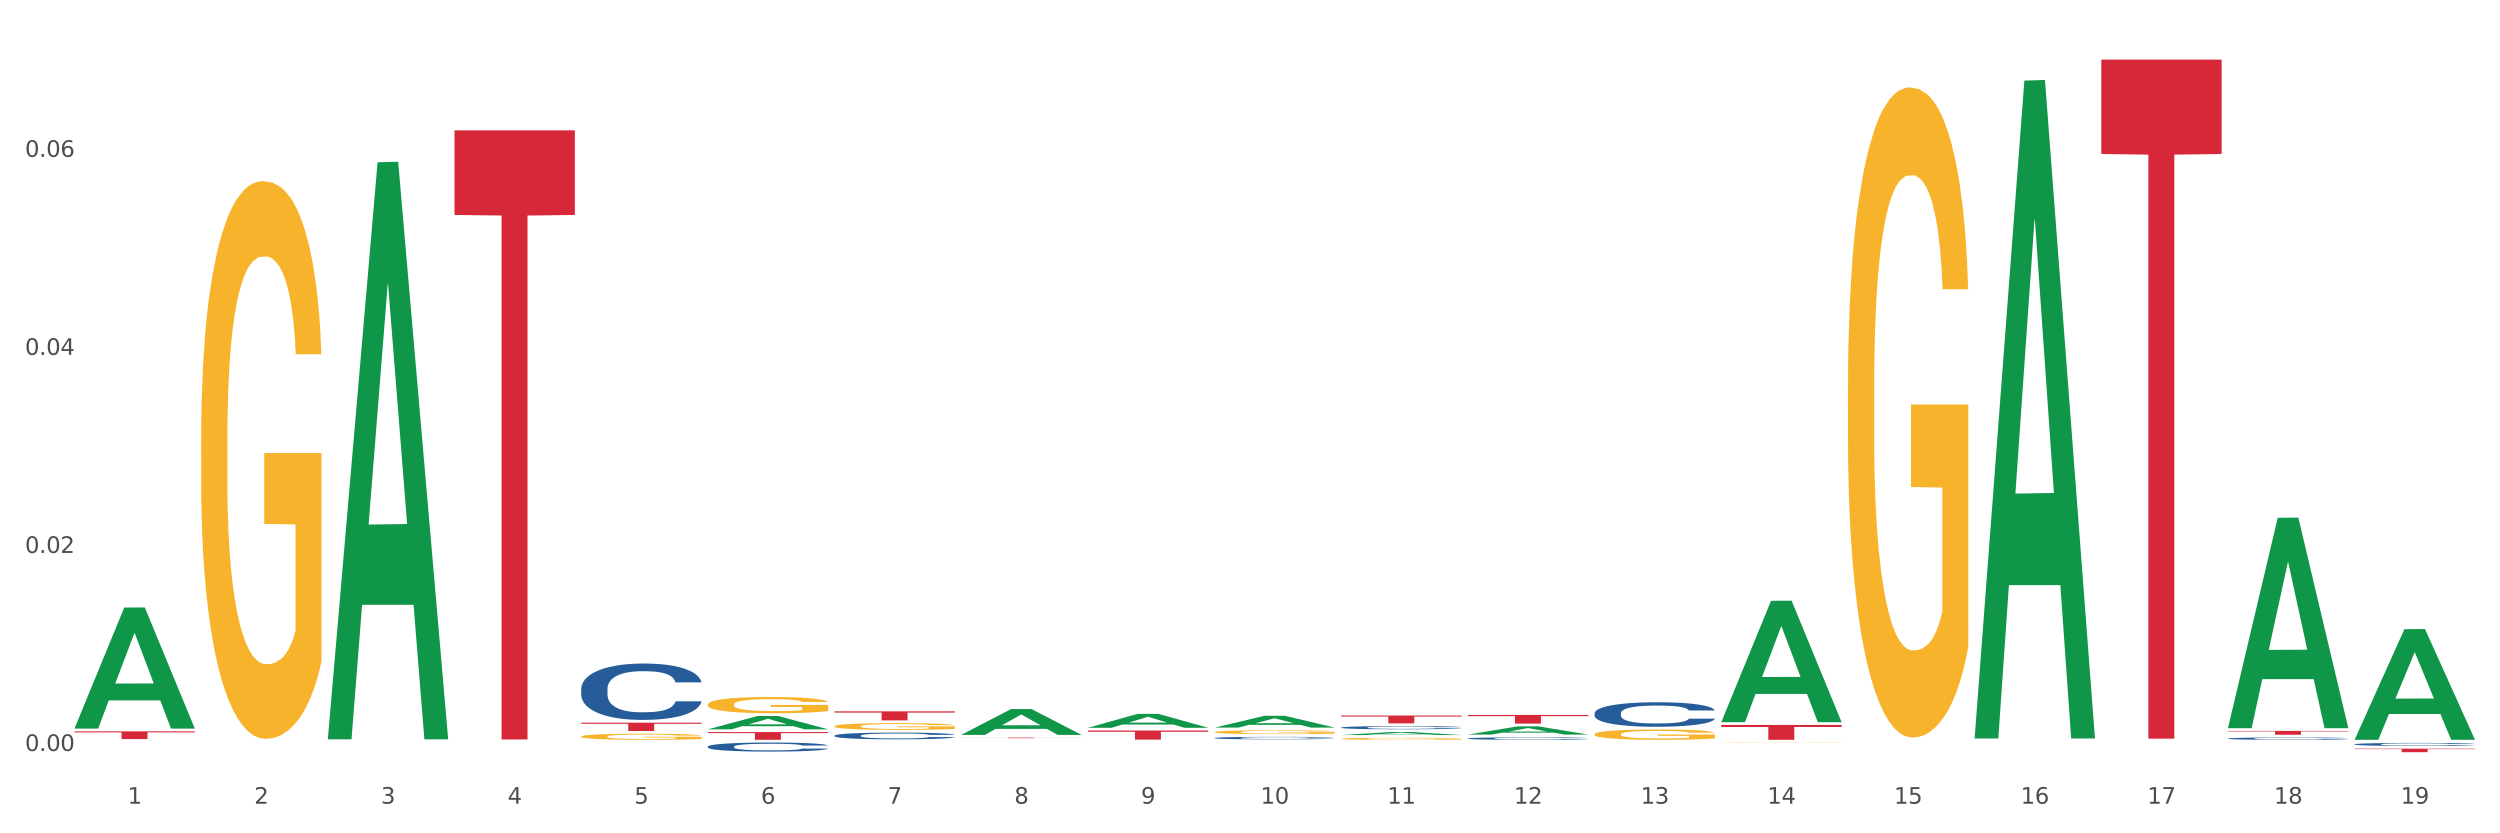
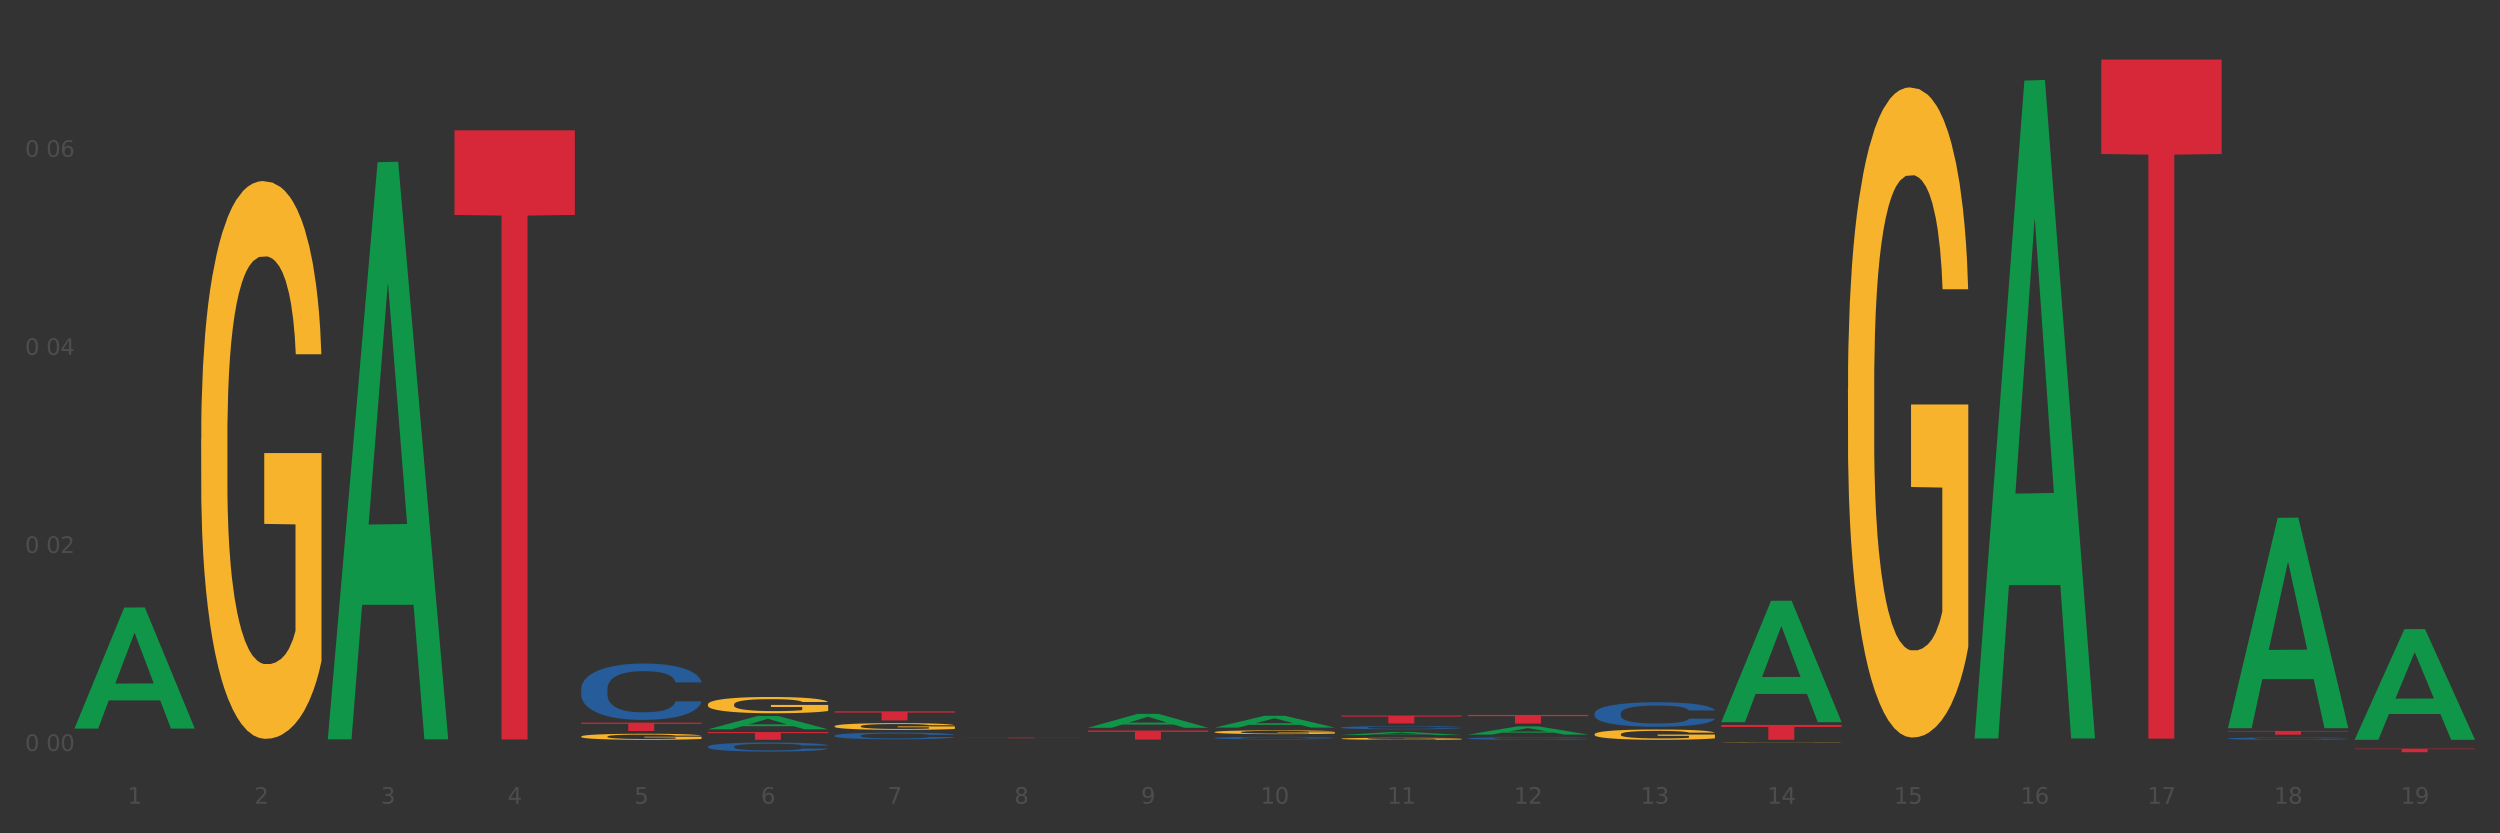
<svg xmlns="http://www.w3.org/2000/svg" xmlns:xlink="http://www.w3.org/1999/xlink" width="1080pt" height="360pt" viewBox="0 0 1080 360" version="1.1">
  <rect x="0" y="0" width="1080" height="360" fill="#333333" stroke="none" />
  <defs>
    <style type="text/css">*{stroke-linejoin: round; stroke-linecap: butt}</style>
  </defs>
  <g id="figure_1">
    <g id="patch_1">
-       <path d="M 0 360  L 1080 360  L 1080 0  L 0 0  z " style="fill: #ffffff; stroke: #ffffff; stroke-linejoin: miter" />
-     </g>
+       </g>
    <g id="axes_1">
      <g id="matplotlib.axis_1">
        <g id="xtick_1">
          <g id="text_1">
            <g style="fill: #4d4d4d" transform="translate(55.115 347.204) scale(0.096 -0.096)">
              <defs>
                <path id="DejaVuSans-31" d="M 794 531  L 1825 531  L 1825 4091  L 703 3866  L 703 4441  L 1819 4666  L 2450 4666  L 2450 531  L 3481 531  L 3481 0  L 794 0  L 794 531  z " transform="scale(0.016)" />
              </defs>
              <use xlink:href="#DejaVuSans-31" />
            </g>
          </g>
        </g>
        <g id="xtick_2">
          <g id="text_2">
            <g style="fill: #4d4d4d" transform="translate(109.839 347.204) scale(0.096 -0.096)">
              <defs>
                <path id="DejaVuSans-32" d="M 1228 531  L 3431 531  L 3431 0  L 469 0  L 469 531  Q 828 903 1448 1529  Q 2069 2156 2228 2338  Q 2531 2678 2651 2914  Q 2772 3150 2772 3378  Q 2772 3750 2511 3984  Q 2250 4219 1831 4219  Q 1534 4219 1204 4116  Q 875 4013 500 3803  L 500 4441  Q 881 4594 1212 4672  Q 1544 4750 1819 4750  Q 2544 4750 2975 4387  Q 3406 4025 3406 3419  Q 3406 3131 3298 2873  Q 3191 2616 2906 2266  Q 2828 2175 2409 1742  Q 1991 1309 1228 531  z " transform="scale(0.016)" />
              </defs>
              <use xlink:href="#DejaVuSans-32" />
            </g>
          </g>
        </g>
        <g id="xtick_3">
          <g id="text_3">
            <g style="fill: #4d4d4d" transform="translate(164.564 347.204) scale(0.096 -0.096)">
              <defs>
                <path id="DejaVuSans-33" d="M 2597 2516  Q 3050 2419 3304 2112  Q 3559 1806 3559 1356  Q 3559 666 3084 287  Q 2609 -91 1734 -91  Q 1441 -91 1130 -33  Q 819 25 488 141  L 488 750  Q 750 597 1062 519  Q 1375 441 1716 441  Q 2309 441 2620 675  Q 2931 909 2931 1356  Q 2931 1769 2642 2001  Q 2353 2234 1838 2234  L 1294 2234  L 1294 2753  L 1863 2753  Q 2328 2753 2575 2939  Q 2822 3125 2822 3475  Q 2822 3834 2567 4026  Q 2313 4219 1838 4219  Q 1578 4219 1281 4162  Q 984 4106 628 3988  L 628 4550  Q 988 4650 1302 4700  Q 1616 4750 1894 4750  Q 2613 4750 3031 4423  Q 3450 4097 3450 3541  Q 3450 3153 3228 2886  Q 3006 2619 2597 2516  z " transform="scale(0.016)" />
              </defs>
              <use xlink:href="#DejaVuSans-33" />
            </g>
          </g>
        </g>
        <g id="xtick_4">
          <g id="text_4">
            <g style="fill: #4d4d4d" transform="translate(219.288 347.204) scale(0.096 -0.096)">
              <defs>
                <path id="DejaVuSans-34" d="M 2419 4116  L 825 1625  L 2419 1625  L 2419 4116  z M 2253 4666  L 3047 4666  L 3047 1625  L 3713 1625  L 3713 1100  L 3047 1100  L 3047 0  L 2419 0  L 2419 1100  L 313 1100  L 313 1709  L 2253 4666  z " transform="scale(0.016)" />
              </defs>
              <use xlink:href="#DejaVuSans-34" />
            </g>
          </g>
        </g>
        <g id="xtick_5">
          <g id="text_5">
            <g style="fill: #4d4d4d" transform="translate(274.012 347.204) scale(0.096 -0.096)">
              <defs>
                <path id="DejaVuSans-35" d="M 691 4666  L 3169 4666  L 3169 4134  L 1269 4134  L 1269 2991  Q 1406 3038 1543 3061  Q 1681 3084 1819 3084  Q 2600 3084 3056 2656  Q 3513 2228 3513 1497  Q 3513 744 3044 326  Q 2575 -91 1722 -91  Q 1428 -91 1123 -41  Q 819 9 494 109  L 494 744  Q 775 591 1075 516  Q 1375 441 1709 441  Q 2250 441 2565 725  Q 2881 1009 2881 1497  Q 2881 1984 2565 2268  Q 2250 2553 1709 2553  Q 1456 2553 1204 2497  Q 953 2441 691 2322  L 691 4666  z " transform="scale(0.016)" />
              </defs>
              <use xlink:href="#DejaVuSans-35" />
            </g>
          </g>
        </g>
        <g id="xtick_6">
          <g id="text_6">
            <g style="fill: #4d4d4d" transform="translate(328.736 347.204) scale(0.096 -0.096)">
              <defs>
                <path id="DejaVuSans-36" d="M 2113 2584  Q 1688 2584 1439 2293  Q 1191 2003 1191 1497  Q 1191 994 1439 701  Q 1688 409 2113 409  Q 2538 409 2786 701  Q 3034 994 3034 1497  Q 3034 2003 2786 2293  Q 2538 2584 2113 2584  z M 3366 4563  L 3366 3988  Q 3128 4100 2886 4159  Q 2644 4219 2406 4219  Q 1781 4219 1451 3797  Q 1122 3375 1075 2522  Q 1259 2794 1537 2939  Q 1816 3084 2150 3084  Q 2853 3084 3261 2657  Q 3669 2231 3669 1497  Q 3669 778 3244 343  Q 2819 -91 2113 -91  Q 1303 -91 875 529  Q 447 1150 447 2328  Q 447 3434 972 4092  Q 1497 4750 2381 4750  Q 2619 4750 2861 4703  Q 3103 4656 3366 4563  z " transform="scale(0.016)" />
              </defs>
              <use xlink:href="#DejaVuSans-36" />
            </g>
          </g>
        </g>
        <g id="xtick_7">
          <g id="text_7">
            <g style="fill: #4d4d4d" transform="translate(383.461 347.204) scale(0.096 -0.096)">
              <defs>
                <path id="DejaVuSans-37" d="M 525 4666  L 3525 4666  L 3525 4397  L 1831 0  L 1172 0  L 2766 4134  L 525 4134  L 525 4666  z " transform="scale(0.016)" />
              </defs>
              <use xlink:href="#DejaVuSans-37" />
            </g>
          </g>
        </g>
        <g id="xtick_8">
          <g id="text_8">
            <g style="fill: #4d4d4d" transform="translate(438.185 347.204) scale(0.096 -0.096)">
              <defs>
                <path id="DejaVuSans-38" d="M 2034 2216  Q 1584 2216 1326 1975  Q 1069 1734 1069 1313  Q 1069 891 1326 650  Q 1584 409 2034 409  Q 2484 409 2743 651  Q 3003 894 3003 1313  Q 3003 1734 2745 1975  Q 2488 2216 2034 2216  z M 1403 2484  Q 997 2584 770 2862  Q 544 3141 544 3541  Q 544 4100 942 4425  Q 1341 4750 2034 4750  Q 2731 4750 3128 4425  Q 3525 4100 3525 3541  Q 3525 3141 3298 2862  Q 3072 2584 2669 2484  Q 3125 2378 3379 2068  Q 3634 1759 3634 1313  Q 3634 634 3220 271  Q 2806 -91 2034 -91  Q 1263 -91 848 271  Q 434 634 434 1313  Q 434 1759 690 2068  Q 947 2378 1403 2484  z M 1172 3481  Q 1172 3119 1398 2916  Q 1625 2713 2034 2713  Q 2441 2713 2670 2916  Q 2900 3119 2900 3481  Q 2900 3844 2670 4047  Q 2441 4250 2034 4250  Q 1625 4250 1398 4047  Q 1172 3844 1172 3481  z " transform="scale(0.016)" />
              </defs>
              <use xlink:href="#DejaVuSans-38" />
            </g>
          </g>
        </g>
        <g id="xtick_9">
          <g id="text_9">
            <g style="fill: #4d4d4d" transform="translate(492.909 347.204) scale(0.096 -0.096)">
              <defs>
                <path id="DejaVuSans-39" d="M 703 97  L 703 672  Q 941 559 1184 500  Q 1428 441 1663 441  Q 2288 441 2617 861  Q 2947 1281 2994 2138  Q 2813 1869 2534 1725  Q 2256 1581 1919 1581  Q 1219 1581 811 2004  Q 403 2428 403 3163  Q 403 3881 828 4315  Q 1253 4750 1959 4750  Q 2769 4750 3195 4129  Q 3622 3509 3622 2328  Q 3622 1225 3098 567  Q 2575 -91 1691 -91  Q 1453 -91 1209 -44  Q 966 3 703 97  z M 1959 2075  Q 2384 2075 2632 2365  Q 2881 2656 2881 3163  Q 2881 3666 2632 3958  Q 2384 4250 1959 4250  Q 1534 4250 1286 3958  Q 1038 3666 1038 3163  Q 1038 2656 1286 2365  Q 1534 2075 1959 2075  z " transform="scale(0.016)" />
              </defs>
              <use xlink:href="#DejaVuSans-39" />
            </g>
          </g>
        </g>
        <g id="xtick_10">
          <g id="text_10">
            <g style="fill: #4d4d4d" transform="translate(544.58 347.204) scale(0.096 -0.096)">
              <defs>
                <path id="DejaVuSans-30" d="M 2034 4250  Q 1547 4250 1301 3770  Q 1056 3291 1056 2328  Q 1056 1369 1301 889  Q 1547 409 2034 409  Q 2525 409 2770 889  Q 3016 1369 3016 2328  Q 3016 3291 2770 3770  Q 2525 4250 2034 4250  z M 2034 4750  Q 2819 4750 3233 4129  Q 3647 3509 3647 2328  Q 3647 1150 3233 529  Q 2819 -91 2034 -91  Q 1250 -91 836 529  Q 422 1150 422 2328  Q 422 3509 836 4129  Q 1250 4750 2034 4750  z " transform="scale(0.016)" />
              </defs>
              <use xlink:href="#DejaVuSans-31" />
              <use xlink:href="#DejaVuSans-30" transform="translate(63.623 0)" />
            </g>
          </g>
        </g>
        <g id="xtick_11">
          <g id="text_11">
            <g style="fill: #4d4d4d" transform="translate(599.304 347.204) scale(0.096 -0.096)">
              <use xlink:href="#DejaVuSans-31" />
              <use xlink:href="#DejaVuSans-31" transform="translate(63.623 0)" />
            </g>
          </g>
        </g>
        <g id="xtick_12">
          <g id="text_12">
            <g style="fill: #4d4d4d" transform="translate(654.028 347.204) scale(0.096 -0.096)">
              <use xlink:href="#DejaVuSans-31" />
              <use xlink:href="#DejaVuSans-32" transform="translate(63.623 0)" />
            </g>
          </g>
        </g>
        <g id="xtick_13">
          <g id="text_13">
            <g style="fill: #4d4d4d" transform="translate(708.752 347.204) scale(0.096 -0.096)">
              <use xlink:href="#DejaVuSans-31" />
              <use xlink:href="#DejaVuSans-33" transform="translate(63.623 0)" />
            </g>
          </g>
        </g>
        <g id="xtick_14">
          <g id="text_14">
            <g style="fill: #4d4d4d" transform="translate(763.477 347.204) scale(0.096 -0.096)">
              <use xlink:href="#DejaVuSans-31" />
              <use xlink:href="#DejaVuSans-34" transform="translate(63.623 0)" />
            </g>
          </g>
        </g>
        <g id="xtick_15">
          <g id="text_15">
            <g style="fill: #4d4d4d" transform="translate(818.201 347.204) scale(0.096 -0.096)">
              <use xlink:href="#DejaVuSans-31" />
              <use xlink:href="#DejaVuSans-35" transform="translate(63.623 0)" />
            </g>
          </g>
        </g>
        <g id="xtick_16">
          <g id="text_16">
            <g style="fill: #4d4d4d" transform="translate(872.925 347.204) scale(0.096 -0.096)">
              <use xlink:href="#DejaVuSans-31" />
              <use xlink:href="#DejaVuSans-36" transform="translate(63.623 0)" />
            </g>
          </g>
        </g>
        <g id="xtick_17">
          <g id="text_17">
            <g style="fill: #4d4d4d" transform="translate(927.649 347.204) scale(0.096 -0.096)">
              <use xlink:href="#DejaVuSans-31" />
              <use xlink:href="#DejaVuSans-37" transform="translate(63.623 0)" />
            </g>
          </g>
        </g>
        <g id="xtick_18">
          <g id="text_18">
            <g style="fill: #4d4d4d" transform="translate(982.374 347.204) scale(0.096 -0.096)">
              <use xlink:href="#DejaVuSans-31" />
              <use xlink:href="#DejaVuSans-38" transform="translate(63.623 0)" />
            </g>
          </g>
        </g>
        <g id="xtick_19">
          <g id="text_19">
            <g style="fill: #4d4d4d" transform="translate(1037.098 347.204) scale(0.096 -0.096)">
              <use xlink:href="#DejaVuSans-31" />
              <use xlink:href="#DejaVuSans-39" transform="translate(63.623 0)" />
            </g>
          </g>
        </g>
        <g id="xtick_20" />
        <g id="xtick_21" />
        <g id="xtick_22" />
        <g id="xtick_23" />
        <g id="xtick_24" />
        <g id="xtick_25" />
        <g id="xtick_26" />
        <g id="xtick_27" />
        <g id="xtick_28" />
        <g id="xtick_29" />
        <g id="xtick_30" />
        <g id="xtick_31" />
        <g id="xtick_32" />
        <g id="xtick_33" />
        <g id="xtick_34" />
        <g id="xtick_35" />
        <g id="xtick_36" />
        <g id="xtick_37" />
      </g>
      <g id="matplotlib.axis_2">
        <g id="ytick_1">
          <g id="text_20">
            <g style="fill: #4d4d4d" transform="translate(10.8 324.423) scale(0.096 -0.096)">
              <defs>
-                 <path id="DejaVuSans-2e" d="M 684 794  L 1344 794  L 1344 0  L 684 0  L 684 794  z " transform="scale(0.016)" />
-               </defs>
+                 </defs>
              <use xlink:href="#DejaVuSans-30" />
              <use xlink:href="#DejaVuSans-2e" transform="translate(63.623 0)" />
              <use xlink:href="#DejaVuSans-30" transform="translate(95.41 0)" />
              <use xlink:href="#DejaVuSans-30" transform="translate(159.033 0)" />
            </g>
          </g>
        </g>
        <g id="ytick_2">
          <g id="text_21">
            <g style="fill: #4d4d4d" transform="translate(10.8 238.867) scale(0.096 -0.096)">
              <use xlink:href="#DejaVuSans-30" />
              <use xlink:href="#DejaVuSans-2e" transform="translate(63.623 0)" />
              <use xlink:href="#DejaVuSans-30" transform="translate(95.41 0)" />
              <use xlink:href="#DejaVuSans-32" transform="translate(159.033 0)" />
            </g>
          </g>
        </g>
        <g id="ytick_3">
          <g id="text_22">
            <g style="fill: #4d4d4d" transform="translate(10.8 153.312) scale(0.096 -0.096)">
              <use xlink:href="#DejaVuSans-30" />
              <use xlink:href="#DejaVuSans-2e" transform="translate(63.623 0)" />
              <use xlink:href="#DejaVuSans-30" transform="translate(95.41 0)" />
              <use xlink:href="#DejaVuSans-34" transform="translate(159.033 0)" />
            </g>
          </g>
        </g>
        <g id="ytick_4">
          <g id="text_23">
            <g style="fill: #4d4d4d" transform="translate(10.8 67.757) scale(0.096 -0.096)">
              <use xlink:href="#DejaVuSans-30" />
              <use xlink:href="#DejaVuSans-2e" transform="translate(63.623 0)" />
              <use xlink:href="#DejaVuSans-30" transform="translate(95.41 0)" />
              <use xlink:href="#DejaVuSans-36" transform="translate(159.033 0)" />
            </g>
          </g>
        </g>
        <g id="ytick_5" />
        <g id="ytick_6" />
        <g id="ytick_7" />
        <g id="ytick_8" />
      </g>
      <g id="PolyCollection_1">
        <path d="M 32.175 314.662  L 32.229 314.613  L 53.667 262.462  L 62.564 262.413  L 84.163 314.761  L 73.873 314.761  L 69.21 302.571  L 47.075 302.571  L 46.914 302.767  L 42.412 314.761  L 32.175 314.761  L 32.175 314.662  L 49.862 295.296  L 66.423 295.247  L 58.223 273.57  L 58.115 273.472  L 58.008 273.62  L 49.808 295.247  L 49.862 295.296  L 32.175 314.662  z " clip-path="url(#p541a45bd15)" style="fill: #109648" />
        <path d="M 360.521 313.736  L 360.582 313.733  L 360.582 313.638  L 360.705 313.555  L 361.319 313.356  L 362.239 313.192  L 362.914 313.104  L 363.59 313.032  L 364.388 312.961  L 365.37 312.886  L 367.15 312.777  L 368.254 312.722  L 369.605 312.663  L 372.06 312.578  L 373.84 312.531  L 375.681 312.491  L 378.689 312.443  L 380.653 312.422  L 382.74 312.406  L 385.256 312.395  L 387.159 312.392  L 391.333 312.4  L 394.893 312.424  L 396.612 312.443  L 398.821 312.475  L 399.987 312.496  L 401.89 312.538  L 403.854 312.594  L 405.205 312.642  L 407.23 312.732  L 408.765 312.823  L 410.176 312.934  L 410.913 313.011  L 411.465 313.083  L 411.956 313.165  L 412.447 313.295  L 401.399 313.295  L 400.969 313.202  L 400.294 313.115  L 399.312 313.03  L 398.453 312.977  L 396.98 312.91  L 395.629 312.868  L 394.218 312.836  L 392.499 312.809  L 391.149 312.796  L 389.246 312.785  L 385.502 312.788  L 382.985 312.809  L 381.267 312.836  L 380.162 312.86  L 379.18 312.886  L 378.075 312.923  L 376.786 312.979  L 375.865 313.03  L 374.945 313.093  L 374.208 313.157  L 373.533 313.231  L 372.981 313.311  L 372.551 313.393  L 372.183 313.494  L 371.876 313.661  L 371.876 314.025  L 371.999 314.107  L 372.305 314.216  L 372.674 314.299  L 373.287 314.397  L 373.84 314.463  L 374.883 314.559  L 376.05 314.638  L 376.97 314.689  L 377.891 314.731  L 379.487 314.79  L 381.267 314.838  L 382.801 314.867  L 384.888 314.893  L 386.3 314.904  L 387.527 314.909  L 390.535 314.909  L 392.683 314.901  L 395.077 314.883  L 396.918 314.859  L 398.453 314.83  L 400.172 314.782  L 401.276 314.737  L 401.276 314.182  L 387.773 314.179  L 387.773 313.81  L 412.509 313.81  L 412.509 314.893  L 411.465 314.949  L 410.299 315  L 409.071 315.045  L 407.23 315.1  L 405.02 315.153  L 403.056 315.191  L 400.969 315.223  L 398.514 315.252  L 395.323 315.278  L 393.358 315.289  L 390.903 315.297  L 388.018 315.3  L 385.502 315.294  L 383.047 315.281  L 380.469 315.257  L 377.952 315.223  L 376.05 315.188  L 374.147 315.146  L 372.121 315.09  L 370.525 315.037  L 369.298 314.989  L 367.948 314.928  L 366.474 314.848  L 365.37 314.777  L 364.388 314.702  L 363.344 314.607  L 362.608 314.524  L 361.871 314.421  L 361.441 314.344  L 360.95 314.224  L 360.582 314.057  L 360.521 313.736  z " clip-path="url(#p541a45bd15)" style="fill: #f7b32b" />
        <path d="M 524.693 316.268  L 524.755 316.267  L 524.755 316.213  L 524.878 316.167  L 525.491 316.056  L 526.412 315.964  L 527.087 315.915  L 527.762 315.875  L 528.56 315.835  L 529.542 315.794  L 531.322 315.733  L 532.427 315.702  L 533.778 315.669  L 536.233 315.621  L 538.013 315.595  L 539.854 315.572  L 542.862 315.546  L 544.826 315.534  L 546.913 315.525  L 549.429 315.519  L 551.332 315.518  L 555.506 315.522  L 559.066 315.535  L 560.784 315.546  L 562.994 315.564  L 564.16 315.575  L 566.063 315.599  L 568.027 315.63  L 569.377 315.657  L 571.403 315.707  L 572.937 315.758  L 574.349 315.82  L 575.086 315.863  L 575.638 315.903  L 576.129 315.949  L 576.62 316.022  L 565.572 316.022  L 565.142 315.97  L 564.467 315.921  L 563.485 315.874  L 562.626 315.844  L 561.153 315.807  L 559.802 315.783  L 558.391 315.765  L 556.672 315.75  L 555.322 315.743  L 553.419 315.737  L 549.675 315.739  L 547.158 315.75  L 545.44 315.765  L 544.335 315.779  L 543.353 315.794  L 542.248 315.814  L 540.959 315.845  L 540.038 315.874  L 539.118 315.909  L 538.381 315.945  L 537.706 315.986  L 537.153 316.031  L 536.724 316.077  L 536.355 316.133  L 536.049 316.227  L 536.049 316.43  L 536.171 316.476  L 536.478 316.537  L 536.847 316.583  L 537.46 316.638  L 538.013 316.675  L 539.056 316.728  L 540.222 316.773  L 541.143 316.801  L 542.064 316.824  L 543.66 316.857  L 545.44 316.884  L 546.974 316.9  L 549.061 316.915  L 550.473 316.921  L 551.7 316.924  L 554.708 316.924  L 556.856 316.919  L 559.25 316.909  L 561.091 316.896  L 562.626 316.879  L 564.344 316.853  L 565.449 316.827  L 565.449 316.517  L 551.946 316.516  L 551.946 316.31  L 576.682 316.31  L 576.682 316.915  L 575.638 316.946  L 574.472 316.974  L 573.244 317  L 571.403 317.031  L 569.193 317.06  L 567.229 317.081  L 565.142 317.099  L 562.687 317.115  L 559.495 317.13  L 557.531 317.136  L 555.076 317.14  L 552.191 317.142  L 549.675 317.139  L 547.22 317.132  L 544.642 317.118  L 542.125 317.099  L 540.222 317.08  L 538.32 317.056  L 536.294 317.025  L 534.698 316.995  L 533.471 316.968  L 532.12 316.934  L 530.647 316.89  L 529.542 316.85  L 528.56 316.808  L 527.517 316.755  L 526.78 316.709  L 526.044 316.651  L 525.614 316.608  L 525.123 316.541  L 524.755 316.448  L 524.693 316.268  z " clip-path="url(#p541a45bd15)" style="fill: #f7b32b" />
        <path d="M 688.866 317.2  L 688.928 317.196  L 688.928 317.049  L 689.05 316.923  L 689.664 316.618  L 690.585 316.366  L 691.26 316.232  L 691.935 316.122  L 692.733 316.012  L 693.715 315.898  L 695.495 315.732  L 696.6 315.646  L 697.95 315.557  L 700.406 315.427  L 702.186 315.353  L 704.027 315.292  L 707.034 315.219  L 708.999 315.187  L 711.086 315.162  L 713.602 315.146  L 715.505 315.142  L 719.679 315.154  L 723.239 315.191  L 724.957 315.219  L 727.167 315.268  L 728.333 315.3  L 730.236 315.366  L 732.2 315.451  L 733.55 315.524  L 735.576 315.662  L 737.11 315.801  L 738.522 315.972  L 739.258 316.089  L 739.811 316.199  L 740.302 316.325  L 740.793 316.525  L 729.745 316.525  L 729.315 316.382  L 728.64 316.248  L 727.658 316.118  L 726.799 316.037  L 725.325 315.935  L 723.975 315.87  L 722.563 315.821  L 720.845 315.78  L 719.494 315.76  L 717.592 315.744  L 713.848 315.748  L 711.331 315.78  L 709.612 315.821  L 708.508 315.858  L 707.526 315.898  L 706.421 315.955  L 705.132 316.041  L 704.211 316.118  L 703.29 316.216  L 702.554 316.313  L 701.879 316.427  L 701.326 316.549  L 700.897 316.675  L 700.528 316.83  L 700.221 317.086  L 700.221 317.643  L 700.344 317.769  L 700.651 317.936  L 701.019 318.062  L 701.633 318.212  L 702.186 318.314  L 703.229 318.461  L 704.395 318.583  L 705.316 318.66  L 706.237 318.725  L 707.832 318.814  L 709.612 318.888  L 711.147 318.932  L 713.234 318.973  L 714.645 318.989  L 715.873 318.997  L 718.881 318.997  L 721.029 318.985  L 723.423 318.957  L 725.264 318.92  L 726.799 318.875  L 728.517 318.802  L 729.622 318.733  L 729.622 317.883  L 716.119 317.879  L 716.119 317.314  L 740.854 317.314  L 740.854 318.973  L 739.811 319.058  L 738.645 319.136  L 737.417 319.205  L 735.576 319.29  L 733.366 319.372  L 731.402 319.428  L 729.315 319.477  L 726.86 319.522  L 723.668 319.563  L 721.704 319.579  L 719.249 319.591  L 716.364 319.595  L 713.848 319.587  L 711.392 319.567  L 708.814 319.53  L 706.298 319.477  L 704.395 319.424  L 702.492 319.359  L 700.467 319.274  L 698.871 319.193  L 697.643 319.119  L 696.293 319.026  L 694.82 318.904  L 693.715 318.794  L 692.733 318.68  L 691.69 318.534  L 690.953 318.408  L 690.217 318.249  L 689.787 318.131  L 689.296 317.948  L 688.928 317.692  L 688.866 317.2  z " clip-path="url(#p541a45bd15)" style="fill: #f7b32b" />
        <path d="M 743.591 320.904  L 743.652 320.904  L 743.652 320.899  L 743.775 320.895  L 744.388 320.886  L 745.309 320.878  L 745.984 320.874  L 746.66 320.87  L 747.457 320.867  L 748.44 320.863  L 750.22 320.858  L 751.324 320.855  L 752.675 320.852  L 755.13 320.848  L 756.91 320.846  L 758.751 320.844  L 761.759 320.842  L 763.723 320.84  L 765.81 320.84  L 768.326 320.839  L 770.229 320.839  L 774.403 320.839  L 777.963 320.841  L 779.681 320.842  L 781.891 320.843  L 783.057 320.844  L 784.96 320.846  L 786.924 320.849  L 788.275 320.851  L 790.3 320.856  L 791.835 320.86  L 793.246 320.865  L 793.983 320.869  L 794.535 320.873  L 795.026 320.877  L 795.517 320.883  L 784.469 320.883  L 784.039 320.878  L 783.364 320.874  L 782.382 320.87  L 781.523 320.867  L 780.05 320.864  L 778.699 320.862  L 777.288 320.861  L 775.569 320.859  L 774.219 320.859  L 772.316 320.858  L 768.572 320.858  L 766.055 320.859  L 764.337 320.861  L 763.232 320.862  L 762.25 320.863  L 761.145 320.865  L 759.856 320.867  L 758.935 320.87  L 758.015 320.873  L 757.278 320.876  L 756.603 320.88  L 756.051 320.884  L 755.621 320.888  L 755.253 320.892  L 754.946 320.901  L 754.946 320.918  L 755.068 320.922  L 755.375 320.927  L 755.744 320.931  L 756.357 320.936  L 756.91 320.939  L 757.953 320.944  L 759.119 320.948  L 760.04 320.95  L 760.961 320.952  L 762.557 320.955  L 764.337 320.958  L 765.871 320.959  L 767.958 320.96  L 769.37 320.961  L 770.597 320.961  L 773.605 320.961  L 775.753 320.961  L 778.147 320.96  L 779.988 320.959  L 781.523 320.957  L 783.241 320.955  L 784.346 320.953  L 784.346 320.926  L 770.843 320.926  L 770.843 320.908  L 795.579 320.908  L 795.579 320.96  L 794.535 320.963  L 793.369 320.965  L 792.141 320.968  L 790.3 320.97  L 788.09 320.973  L 786.126 320.975  L 784.039 320.976  L 781.584 320.978  L 778.392 320.979  L 776.428 320.979  L 773.973 320.98  L 771.088 320.98  L 768.572 320.98  L 766.117 320.979  L 763.539 320.978  L 761.022 320.976  L 759.119 320.975  L 757.217 320.973  L 755.191 320.97  L 753.595 320.967  L 752.368 320.965  L 751.017 320.962  L 749.544 320.958  L 748.44 320.955  L 747.457 320.951  L 746.414 320.946  L 745.677 320.942  L 744.941 320.937  L 744.511 320.934  L 744.02 320.928  L 743.652 320.92  L 743.591 320.904  z " clip-path="url(#p541a45bd15)" style="fill: #f7b32b" />
        <path d="M 798.315 167.543  L 798.376 167.287  L 798.376 158.052  L 798.499 150.1  L 799.113 130.862  L 800.033 114.958  L 800.709 106.494  L 801.384 99.568  L 802.182 92.642  L 803.164 85.46  L 804.944 74.943  L 806.049 69.556  L 807.399 63.913  L 809.854 55.704  L 811.634 51.087  L 813.475 47.24  L 816.483 42.622  L 818.447 40.57  L 820.534 39.031  L 823.051 38.005  L 824.953 37.749  L 829.127 38.518  L 832.687 40.827  L 834.406 42.622  L 836.615 45.7  L 837.782 47.753  L 839.684 51.857  L 841.648 57.243  L 842.999 61.861  L 845.024 70.582  L 846.559 79.303  L 847.97 90.077  L 848.707 97.516  L 849.259 104.441  L 849.75 112.393  L 850.242 124.962  L 839.193 124.962  L 838.764 115.984  L 838.088 107.52  L 837.106 99.311  L 836.247 94.181  L 834.774 87.768  L 833.424 83.664  L 832.012 80.586  L 830.293 78.021  L 828.943 76.738  L 827.04 75.712  L 823.296 75.969  L 820.78 78.021  L 819.061 80.586  L 817.956 82.895  L 816.974 85.46  L 815.869 89.051  L 814.58 94.438  L 813.66 99.311  L 812.739 105.467  L 812.002 111.624  L 811.327 118.806  L 810.775 126.501  L 810.345 134.453  L 809.977 144.201  L 809.67 160.361  L 809.67 195.503  L 809.793 203.455  L 810.1 213.972  L 810.468 221.923  L 811.082 231.414  L 811.634 237.827  L 812.678 247.061  L 813.844 254.757  L 814.764 259.63  L 815.685 263.735  L 817.281 269.378  L 819.061 273.995  L 820.595 276.817  L 822.682 279.382  L 824.094 280.408  L 825.322 280.921  L 828.329 280.921  L 830.477 280.151  L 832.871 278.356  L 834.713 276.047  L 836.247 273.225  L 837.966 268.608  L 839.071 264.248  L 839.071 210.637  L 825.567 210.38  L 825.567 174.725  L 850.303 174.725  L 850.303 279.382  L 849.259 284.768  L 848.093 289.642  L 846.866 294.003  L 845.024 299.39  L 842.815 304.52  L 840.851 308.111  L 838.764 311.189  L 836.308 314.011  L 833.117 316.576  L 831.153 317.602  L 828.697 318.371  L 825.813 318.628  L 823.296 318.115  L 820.841 316.832  L 818.263 314.524  L 815.746 311.189  L 813.844 307.854  L 811.941 303.75  L 809.915 298.364  L 808.32 293.233  L 807.092 288.616  L 805.742 282.716  L 804.269 275.021  L 803.164 268.095  L 802.182 260.913  L 801.138 251.679  L 800.402 243.727  L 799.665 233.723  L 799.236 226.284  L 798.744 214.741  L 798.376 198.581  L 798.315 167.543  z " clip-path="url(#p541a45bd15)" style="fill: #f7b32b" />
        <path d="M 360.521 307.303  L 412.509 307.303  L 412.509 307.846  L 392.058 307.85  L 392.058 311.212  L 380.848 311.212  L 380.848 307.85  L 360.521 307.846  L 360.521 307.306  L 360.521 307.303  z " clip-path="url(#p541a45bd15)" style="fill: #d62839" />
        <path d="M 305.796 316.249  L 357.784 316.249  L 357.784 316.714  L 337.334 316.717  L 337.334 319.595  L 326.123 319.595  L 326.123 316.717  L 305.796 316.714  L 305.796 316.252  L 305.796 316.249  z " clip-path="url(#p541a45bd15)" style="fill: #d62839" />
        <path d="M 251.072 312.182  L 303.06 312.182  L 303.06 312.684  L 282.61 312.688  L 282.61 315.799  L 271.399 315.799  L 271.399 312.688  L 251.072 312.684  L 251.072 312.185  L 251.072 312.182  z " clip-path="url(#p541a45bd15)" style="fill: #d62839" />
        <path d="M 196.348 56.29  L 248.336 56.29  L 248.336 92.86  L 227.886 93.107  L 227.886 319.445  L 216.675 319.445  L 216.675 93.107  L 196.348 92.86  L 196.348 56.537  L 196.348 56.29  z " clip-path="url(#p541a45bd15)" style="fill: #d62839" />
        <path d="M 305.796 304.344  L 305.858 304.338  L 305.858 304.107  L 305.981 303.907  L 306.594 303.426  L 307.515 303.027  L 308.19 302.815  L 308.865 302.642  L 309.663 302.468  L 310.645 302.288  L 312.425 302.025  L 313.53 301.89  L 314.88 301.749  L 317.336 301.543  L 319.116 301.427  L 320.957 301.331  L 323.965 301.215  L 325.929 301.164  L 328.016 301.125  L 330.532 301.1  L 332.435 301.093  L 336.609 301.112  L 340.169 301.17  L 341.887 301.215  L 344.097 301.292  L 345.263 301.344  L 347.166 301.447  L 349.13 301.581  L 350.48 301.697  L 352.506 301.916  L 354.04 302.134  L 355.452 302.404  L 356.189 302.59  L 356.741 302.764  L 357.232 302.963  L 357.723 303.278  L 346.675 303.278  L 346.245 303.053  L 345.57 302.841  L 344.588 302.635  L 343.729 302.507  L 342.256 302.346  L 340.905 302.243  L 339.493 302.166  L 337.775 302.102  L 336.425 302.07  L 334.522 302.044  L 330.778 302.051  L 328.261 302.102  L 326.542 302.166  L 325.438 302.224  L 324.456 302.288  L 323.351 302.378  L 322.062 302.513  L 321.141 302.635  L 320.22 302.789  L 319.484 302.944  L 318.809 303.124  L 318.256 303.316  L 317.827 303.515  L 317.458 303.76  L 317.151 304.164  L 317.151 305.045  L 317.274 305.244  L 317.581 305.507  L 317.949 305.707  L 318.563 305.944  L 319.116 306.105  L 320.159 306.336  L 321.325 306.529  L 322.246 306.651  L 323.167 306.754  L 324.762 306.895  L 326.542 307.011  L 328.077 307.082  L 330.164 307.146  L 331.576 307.172  L 332.803 307.184  L 335.811 307.184  L 337.959 307.165  L 340.353 307.12  L 342.194 307.062  L 343.729 306.992  L 345.447 306.876  L 346.552 306.767  L 346.552 305.424  L 333.049 305.417  L 333.049 304.524  L 357.784 304.524  L 357.784 307.146  L 356.741 307.281  L 355.575 307.403  L 354.347 307.512  L 352.506 307.647  L 350.296 307.775  L 348.332 307.865  L 346.245 307.943  L 343.79 308.013  L 340.598 308.077  L 338.634 308.103  L 336.179 308.122  L 333.294 308.129  L 330.778 308.116  L 328.322 308.084  L 325.745 308.026  L 323.228 307.943  L 321.325 307.859  L 319.423 307.756  L 317.397 307.621  L 315.801 307.493  L 314.574 307.377  L 313.223 307.229  L 311.75 307.037  L 310.645 306.863  L 309.663 306.683  L 308.62 306.452  L 307.883 306.253  L 307.147 306.002  L 306.717 305.816  L 306.226 305.527  L 305.858 305.122  L 305.796 304.344  z " clip-path="url(#p541a45bd15)" style="fill: #f7b32b" />
-         <path d="M 32.175 315.941  L 84.163 315.941  L 84.163 316.403  L 63.713 316.406  L 63.713 319.265  L 52.502 319.265  L 52.502 316.406  L 32.175 316.403  L 32.175 315.944  L 32.175 315.941  z " clip-path="url(#p541a45bd15)" style="fill: #d62839" />
        <path d="M 305.796 322.532  L 305.858 322.529  L 305.858 322.429  L 306.042 322.293  L 306.718 322.043  L 307.578 321.854  L 309.053 321.632  L 309.852 321.54  L 310.897 321.436  L 313.048 321.268  L 315.506 321.125  L 317.226 321.047  L 318.517 320.997  L 321.405 320.907  L 323.064 320.868  L 324.785 320.836  L 326.26 320.815  L 328.718 320.79  L 330.684 320.779  L 332.958 320.775  L 334.863 320.779  L 337.382 320.793  L 341.07 320.836  L 342.483 320.861  L 344.388 320.904  L 346.354 320.961  L 347.952 321.018  L 349.796 321.1  L 351.701 321.207  L 353.544 321.343  L 354.835 321.468  L 355.879 321.6  L 356.801 321.761  L 357.477 321.936  L 357.784 322.082  L 346.539 322.082  L 346.232 321.95  L 345.617 321.807  L 345.002 321.711  L 344.327 321.632  L 343.282 321.543  L 342.36 321.486  L 340.824 321.418  L 339.41 321.375  L 338.243 321.35  L 336.829 321.329  L 333.818 321.307  L 331.667 321.307  L 330.316 321.315  L 328.656 321.332  L 327.243 321.357  L 325.584 321.4  L 324.293 321.447  L 323.003 321.507  L 322.265 321.55  L 321.159 321.629  L 320.422 321.693  L 319.439 321.804  L 318.886 321.882  L 317.902 322.086  L 317.472 322.236  L 317.288 322.34  L 317.165 322.454  L 317.165 323.011  L 317.534 323.261  L 317.841 323.368  L 318.332 323.49  L 319.254 323.647  L 320.606 323.8  L 322.02 323.911  L 323.187 323.979  L 324.293 324.029  L 325.399 324.068  L 326.751 324.104  L 327.857 324.125  L 329.517 324.147  L 331.483 324.158  L 333.019 324.158  L 336.153 324.14  L 337.567 324.122  L 338.919 324.097  L 340.394 324.058  L 341.561 324.015  L 342.237 323.983  L 343.343 323.915  L 344.204 323.843  L 344.941 323.761  L 345.433 323.69  L 345.986 323.582  L 346.416 323.461  L 346.539 323.397  L 357.784 323.397  L 357.539 323.525  L 357.108 323.65  L 356.248 323.818  L 355.572 323.915  L 354.527 324.033  L 353.421 324.133  L 351.885 324.243  L 350.472 324.325  L 348.997 324.397  L 347.399 324.461  L 344.511 324.55  L 343.466 324.575  L 341.254 324.618  L 339.533 324.643  L 337.014 324.668  L 334.433 324.683  L 331.729 324.686  L 329.332 324.679  L 326.69 324.658  L 325.031 324.636  L 323.187 324.604  L 321.036 324.554  L 319.008 324.493  L 317.103 324.422  L 315.321 324.34  L 313.662 324.247  L 311.511 324.093  L 309.914 323.943  L 308.746 323.804  L 307.947 323.686  L 307.148 323.536  L 306.718 323.432  L 306.042 323.182  L 305.796 322.95  L 305.796 322.532  z " clip-path="url(#p541a45bd15)" style="fill: #255c99" />
        <path d="M 360.521 317.785  L 360.582 317.782  L 360.582 317.708  L 360.766 317.607  L 361.442 317.422  L 362.303 317.281  L 363.778 317.116  L 364.576 317.047  L 365.621 316.97  L 367.772 316.846  L 370.23 316.74  L 371.951 316.681  L 373.241 316.644  L 376.129 316.578  L 377.789 316.549  L 379.509 316.525  L 380.984 316.509  L 383.442 316.49  L 385.409 316.482  L 387.682 316.48  L 389.587 316.482  L 392.107 316.493  L 395.794 316.525  L 397.207 316.543  L 399.112 316.575  L 401.079 316.618  L 402.676 316.66  L 404.52 316.721  L 406.425 316.801  L 408.269 316.901  L 409.559 316.994  L 410.604 317.092  L 411.525 317.212  L 412.201 317.342  L 412.509 317.451  L 401.263 317.451  L 400.956 317.353  L 400.341 317.246  L 399.727 317.175  L 399.051 317.116  L 398.006 317.05  L 397.084 317.008  L 395.548 316.957  L 394.135 316.925  L 392.967 316.907  L 391.554 316.891  L 388.543 316.875  L 386.392 316.875  L 385.04 316.88  L 383.381 316.893  L 381.967 316.912  L 380.308 316.944  L 379.018 316.978  L 377.727 317.024  L 376.99 317.055  L 375.884 317.114  L 375.146 317.161  L 374.163 317.244  L 373.61 317.302  L 372.627 317.453  L 372.196 317.565  L 372.012 317.642  L 371.889 317.727  L 371.889 318.141  L 372.258 318.326  L 372.565 318.406  L 373.057 318.496  L 373.979 318.613  L 375.33 318.727  L 376.744 318.809  L 377.911 318.86  L 379.018 318.897  L 380.124 318.926  L 381.476 318.953  L 382.582 318.968  L 384.241 318.984  L 386.207 318.992  L 387.744 318.992  L 390.878 318.979  L 392.291 318.966  L 393.643 318.947  L 395.118 318.918  L 396.285 318.886  L 396.961 318.862  L 398.068 318.812  L 398.928 318.759  L 399.665 318.698  L 400.157 318.645  L 400.71 318.565  L 401.14 318.475  L 401.263 318.427  L 412.509 318.427  L 412.263 318.523  L 411.833 318.616  L 410.972 318.74  L 410.296 318.812  L 409.252 318.899  L 408.146 318.974  L 406.609 319.056  L 405.196 319.117  L 403.721 319.17  L 402.123 319.218  L 399.235 319.284  L 398.19 319.303  L 395.978 319.335  L 394.258 319.353  L 391.738 319.372  L 389.157 319.382  L 386.453 319.385  L 384.057 319.38  L 381.414 319.364  L 379.755 319.348  L 377.911 319.324  L 375.761 319.287  L 373.733 319.242  L 371.828 319.189  L 370.046 319.128  L 368.386 319.059  L 366.236 318.945  L 364.638 318.833  L 363.47 318.73  L 362.671 318.642  L 361.873 318.531  L 361.442 318.454  L 360.766 318.268  L 360.521 318.095  L 360.521 317.785  z " clip-path="url(#p541a45bd15)" style="fill: #255c99" />
        <path d="M 524.693 318.808  L 524.755 318.807  L 524.755 318.779  L 524.939 318.742  L 525.615 318.673  L 526.476 318.62  L 527.95 318.559  L 528.749 318.533  L 529.794 318.505  L 531.945 318.458  L 534.403 318.419  L 536.123 318.397  L 537.414 318.383  L 540.302 318.359  L 541.961 318.348  L 543.682 318.339  L 545.157 318.333  L 547.615 318.326  L 549.581 318.323  L 551.855 318.322  L 553.76 318.323  L 556.28 318.327  L 559.967 318.339  L 561.38 318.346  L 563.285 318.358  L 565.252 318.373  L 566.849 318.389  L 568.693 318.412  L 570.598 318.442  L 572.441 318.479  L 573.732 318.514  L 574.777 318.55  L 575.698 318.595  L 576.374 318.643  L 576.682 318.684  L 565.436 318.684  L 565.129 318.647  L 564.514 318.607  L 563.9 318.581  L 563.224 318.559  L 562.179 318.534  L 561.257 318.519  L 559.721 318.5  L 558.307 318.488  L 557.14 318.481  L 555.727 318.475  L 552.715 318.469  L 550.565 318.469  L 549.213 318.471  L 547.553 318.476  L 546.14 318.483  L 544.481 318.495  L 543.19 318.508  L 541.9 318.525  L 541.163 318.536  L 540.056 318.558  L 539.319 318.576  L 538.336 318.607  L 537.783 318.628  L 536.799 318.685  L 536.369 318.726  L 536.185 318.755  L 536.062 318.786  L 536.062 318.94  L 536.431 319.01  L 536.738 319.039  L 537.23 319.073  L 538.151 319.116  L 539.503 319.159  L 540.917 319.189  L 542.084 319.208  L 543.19 319.222  L 544.297 319.233  L 545.648 319.243  L 546.755 319.249  L 548.414 319.255  L 550.38 319.258  L 551.917 319.258  L 555.051 319.253  L 556.464 319.248  L 557.816 319.241  L 559.291 319.23  L 560.458 319.218  L 561.134 319.209  L 562.24 319.19  L 563.101 319.171  L 563.838 319.148  L 564.33 319.128  L 564.883 319.099  L 565.313 319.065  L 565.436 319.047  L 576.682 319.047  L 576.436 319.083  L 576.006 319.117  L 575.145 319.164  L 574.469 319.19  L 573.425 319.223  L 572.318 319.251  L 570.782 319.281  L 569.369 319.304  L 567.894 319.324  L 566.296 319.342  L 563.408 319.366  L 562.363 319.373  L 560.151 319.385  L 558.43 319.392  L 555.911 319.399  L 553.33 319.403  L 550.626 319.404  L 548.229 319.402  L 545.587 319.396  L 543.928 319.39  L 542.084 319.381  L 539.933 319.367  L 537.906 319.35  L 536.001 319.331  L 534.218 319.308  L 532.559 319.282  L 530.408 319.24  L 528.811 319.198  L 527.643 319.16  L 526.844 319.127  L 526.045 319.086  L 525.615 319.057  L 524.939 318.988  L 524.693 318.924  L 524.693 318.808  z " clip-path="url(#p541a45bd15)" style="fill: #255c99" />
        <path d="M 579.418 314.293  L 579.479 314.292  L 579.479 314.257  L 579.664 314.21  L 580.34 314.122  L 581.2 314.056  L 582.675 313.979  L 583.474 313.947  L 584.518 313.91  L 586.669 313.852  L 589.127 313.802  L 590.848 313.774  L 592.138 313.757  L 595.026 313.726  L 596.686 313.712  L 598.406 313.701  L 599.881 313.693  L 602.339 313.685  L 604.306 313.681  L 606.579 313.68  L 608.484 313.681  L 611.004 313.686  L 614.691 313.701  L 616.104 313.71  L 618.009 313.725  L 619.976 313.745  L 621.574 313.764  L 623.417 313.793  L 625.322 313.831  L 627.166 313.878  L 628.456 313.922  L 629.501 313.968  L 630.423 314.024  L 631.099 314.085  L 631.406 314.136  L 620.16 314.136  L 619.853 314.09  L 619.238 314.04  L 618.624 314.006  L 617.948 313.979  L 616.903 313.948  L 615.981 313.928  L 614.445 313.904  L 613.032 313.889  L 611.864 313.88  L 610.451 313.873  L 607.44 313.865  L 605.289 313.865  L 603.937 313.868  L 602.278 313.874  L 600.864 313.883  L 599.205 313.898  L 597.915 313.914  L 596.624 313.935  L 595.887 313.95  L 594.781 313.978  L 594.043 314  L 593.06 314.039  L 592.507 314.066  L 591.524 314.137  L 591.094 314.19  L 590.909 314.226  L 590.786 314.266  L 590.786 314.46  L 591.155 314.547  L 591.462 314.585  L 591.954 314.627  L 592.876 314.682  L 594.228 314.736  L 595.641 314.774  L 596.809 314.798  L 597.915 314.816  L 599.021 314.829  L 600.373 314.842  L 601.479 314.849  L 603.138 314.857  L 605.105 314.86  L 606.641 314.86  L 609.775 314.854  L 611.188 314.848  L 612.54 314.839  L 614.015 314.826  L 615.183 314.811  L 615.859 314.799  L 616.965 314.776  L 617.825 314.751  L 618.562 314.722  L 619.054 314.697  L 619.607 314.66  L 620.037 314.617  L 620.16 314.595  L 631.406 314.595  L 631.16 314.64  L 630.73 314.683  L 629.87 314.742  L 629.194 314.776  L 628.149 314.817  L 627.043 314.852  L 625.506 314.89  L 624.093 314.919  L 622.618 314.944  L 621.02 314.966  L 618.132 314.998  L 617.088 315.006  L 614.875 315.021  L 613.155 315.03  L 610.635 315.039  L 608.054 315.044  L 605.35 315.045  L 602.954 315.042  L 600.311 315.035  L 598.652 315.028  L 596.809 315.016  L 594.658 314.999  L 592.63 314.978  L 590.725 314.953  L 588.943 314.924  L 587.284 314.892  L 585.133 314.838  L 583.535 314.786  L 582.367 314.737  L 581.569 314.696  L 580.77 314.643  L 580.34 314.607  L 579.664 314.52  L 579.418 314.439  L 579.418 314.293  z " clip-path="url(#p541a45bd15)" style="fill: #255c99" />
        <path d="M 634.142 319.005  L 634.203 319.004  L 634.203 318.976  L 634.388 318.939  L 635.064 318.871  L 635.924 318.819  L 637.399 318.758  L 638.198 318.733  L 639.243 318.704  L 641.393 318.658  L 643.851 318.619  L 645.572 318.598  L 646.863 318.584  L 649.751 318.559  L 651.41 318.549  L 653.131 318.54  L 654.605 318.534  L 657.063 318.527  L 659.03 318.524  L 661.304 318.523  L 663.209 318.524  L 665.728 318.528  L 669.415 318.54  L 670.829 318.547  L 672.734 318.558  L 674.7 318.574  L 676.298 318.59  L 678.141 318.612  L 680.046 318.642  L 681.89 318.679  L 683.18 318.713  L 684.225 318.749  L 685.147 318.793  L 685.823 318.841  L 686.13 318.881  L 674.884 318.881  L 674.577 318.845  L 673.963 318.806  L 673.348 318.78  L 672.672 318.758  L 671.628 318.734  L 670.706 318.718  L 669.169 318.699  L 667.756 318.688  L 666.588 318.681  L 665.175 318.675  L 662.164 318.669  L 660.013 318.669  L 658.661 318.671  L 657.002 318.676  L 655.589 318.683  L 653.929 318.694  L 652.639 318.707  L 651.348 318.724  L 650.611 318.736  L 649.505 318.757  L 648.768 318.775  L 647.784 318.805  L 647.231 318.827  L 646.248 318.882  L 645.818 318.924  L 645.633 318.952  L 645.511 318.983  L 645.511 319.136  L 645.879 319.205  L 646.187 319.234  L 646.678 319.267  L 647.6 319.31  L 648.952 319.352  L 650.365 319.383  L 651.533 319.401  L 652.639 319.415  L 653.745 319.426  L 655.097 319.436  L 656.203 319.442  L 657.862 319.447  L 659.829 319.45  L 661.365 319.45  L 664.499 319.445  L 665.913 319.441  L 667.264 319.434  L 668.739 319.423  L 669.907 319.411  L 670.583 319.402  L 671.689 319.384  L 672.549 319.364  L 673.287 319.342  L 673.778 319.322  L 674.331 319.293  L 674.762 319.259  L 674.884 319.242  L 686.13 319.242  L 685.884 319.277  L 685.454 319.311  L 684.594 319.357  L 683.918 319.384  L 682.873 319.416  L 681.767 319.443  L 680.231 319.474  L 678.817 319.496  L 677.342 319.516  L 675.745 319.534  L 672.857 319.558  L 671.812 319.565  L 669.6 319.577  L 667.879 319.583  L 665.359 319.59  L 662.778 319.594  L 660.075 319.595  L 657.678 319.593  L 655.036 319.587  L 653.376 319.582  L 651.533 319.573  L 649.382 319.559  L 647.354 319.542  L 645.449 319.523  L 643.667 319.5  L 642.008 319.475  L 639.857 319.433  L 638.259 319.392  L 637.092 319.353  L 636.293 319.321  L 635.494 319.28  L 635.064 319.252  L 634.388 319.183  L 634.142 319.119  L 634.142 319.005  z " clip-path="url(#p541a45bd15)" style="fill: #255c99" />
        <path d="M 688.866 308.131  L 688.928 308.121  L 688.928 307.85  L 689.112 307.483  L 689.788 306.806  L 690.648 306.293  L 692.123 305.694  L 692.922 305.442  L 693.967 305.162  L 696.118 304.707  L 698.576 304.321  L 700.296 304.108  L 701.587 303.972  L 704.475 303.731  L 706.134 303.624  L 707.855 303.537  L 709.33 303.479  L 711.788 303.412  L 713.754 303.383  L 716.028 303.373  L 717.933 303.383  L 720.452 303.421  L 724.14 303.537  L 725.553 303.605  L 727.458 303.721  L 729.424 303.876  L 731.022 304.03  L 732.866 304.253  L 734.771 304.543  L 736.614 304.91  L 737.905 305.249  L 738.949 305.607  L 739.871 306.042  L 740.547 306.516  L 740.854 306.912  L 729.609 306.912  L 729.301 306.554  L 728.687 306.168  L 728.072 305.906  L 727.396 305.694  L 726.352 305.452  L 725.43 305.297  L 723.894 305.114  L 722.48 304.997  L 721.313 304.93  L 719.899 304.872  L 716.888 304.814  L 714.737 304.814  L 713.385 304.833  L 711.726 304.881  L 710.313 304.949  L 708.654 305.065  L 707.363 305.191  L 706.073 305.355  L 705.335 305.471  L 704.229 305.684  L 703.492 305.858  L 702.509 306.158  L 701.955 306.371  L 700.972 306.922  L 700.542 307.328  L 700.358 307.608  L 700.235 307.918  L 700.235 309.426  L 700.604 310.103  L 700.911 310.393  L 701.402 310.722  L 702.324 311.148  L 703.676 311.564  L 705.09 311.863  L 706.257 312.047  L 707.363 312.182  L 708.469 312.289  L 709.821 312.386  L 710.927 312.444  L 712.587 312.502  L 714.553 312.531  L 716.089 312.531  L 719.223 312.482  L 720.637 312.434  L 721.989 312.366  L 723.464 312.26  L 724.631 312.144  L 725.307 312.057  L 726.413 311.873  L 727.274 311.68  L 728.011 311.457  L 728.503 311.264  L 729.056 310.974  L 729.486 310.645  L 729.609 310.471  L 740.854 310.471  L 740.609 310.819  L 740.178 311.157  L 739.318 311.612  L 738.642 311.873  L 737.597 312.192  L 736.491 312.463  L 734.955 312.763  L 733.542 312.985  L 732.067 313.178  L 730.469 313.353  L 727.581 313.594  L 726.536 313.662  L 724.324 313.778  L 722.603 313.846  L 720.084 313.913  L 717.503 313.952  L 714.799 313.962  L 712.402 313.942  L 709.76 313.884  L 708.101 313.826  L 706.257 313.739  L 704.106 313.604  L 702.078 313.44  L 700.173 313.246  L 698.391 313.024  L 696.732 312.772  L 694.581 312.357  L 692.984 311.95  L 691.816 311.573  L 691.017 311.254  L 690.218 310.848  L 689.788 310.568  L 689.112 309.891  L 688.866 309.262  L 688.866 308.131  z " clip-path="url(#p541a45bd15)" style="fill: #255c99" />
        <path d="M 962.488 319.039  L 962.549 319.038  L 962.549 319.012  L 962.733 318.977  L 963.409 318.913  L 964.27 318.864  L 965.745 318.806  L 966.543 318.782  L 967.588 318.756  L 969.739 318.712  L 972.197 318.675  L 973.918 318.655  L 975.208 318.642  L 978.096 318.619  L 979.756 318.609  L 981.476 318.601  L 982.951 318.595  L 985.409 318.589  L 987.376 318.586  L 989.649 318.585  L 991.554 318.586  L 994.074 318.59  L 997.761 318.601  L 999.174 318.607  L 1001.079 318.618  L 1003.046 318.633  L 1004.643 318.648  L 1006.487 318.669  L 1008.392 318.697  L 1010.236 318.732  L 1011.526 318.764  L 1012.571 318.798  L 1013.492 318.84  L 1014.168 318.885  L 1014.476 318.923  L 1003.23 318.923  L 1002.923 318.889  L 1002.308 318.852  L 1001.694 318.827  L 1001.018 318.806  L 999.973 318.783  L 999.051 318.769  L 997.515 318.751  L 996.102 318.74  L 994.934 318.734  L 993.521 318.728  L 990.51 318.722  L 988.359 318.722  L 987.007 318.724  L 985.348 318.729  L 983.934 318.735  L 982.275 318.746  L 980.985 318.758  L 979.694 318.774  L 978.957 318.785  L 977.851 318.805  L 977.113 318.822  L 976.13 318.851  L 975.577 318.871  L 974.594 318.924  L 974.163 318.962  L 973.979 318.989  L 973.856 319.019  L 973.856 319.163  L 974.225 319.227  L 974.532 319.255  L 975.024 319.286  L 975.946 319.327  L 977.298 319.366  L 978.711 319.395  L 979.878 319.413  L 980.985 319.425  L 982.091 319.436  L 983.443 319.445  L 984.549 319.45  L 986.208 319.456  L 988.174 319.459  L 989.711 319.459  L 992.845 319.454  L 994.258 319.449  L 995.61 319.443  L 997.085 319.433  L 998.253 319.422  L 998.928 319.413  L 1000.035 319.396  L 1000.895 319.378  L 1001.632 319.356  L 1002.124 319.338  L 1002.677 319.31  L 1003.107 319.279  L 1003.23 319.262  L 1014.476 319.262  L 1014.23 319.295  L 1013.8 319.328  L 1012.939 319.371  L 1012.263 319.396  L 1011.219 319.426  L 1010.113 319.452  L 1008.576 319.481  L 1007.163 319.502  L 1005.688 319.521  L 1004.09 319.537  L 1001.202 319.56  L 1000.158 319.567  L 997.945 319.578  L 996.225 319.584  L 993.705 319.591  L 991.124 319.594  L 988.42 319.595  L 986.024 319.593  L 983.381 319.588  L 981.722 319.582  L 979.878 319.574  L 977.728 319.561  L 975.7 319.545  L 973.795 319.527  L 972.013 319.506  L 970.353 319.482  L 968.203 319.442  L 966.605 319.403  L 965.437 319.367  L 964.638 319.337  L 963.84 319.298  L 963.409 319.271  L 962.733 319.207  L 962.488 319.147  L 962.488 319.039  z " clip-path="url(#p541a45bd15)" style="fill: #255c99" />
        <path d="M 86.899 189.568  L 86.961 189.348  L 86.961 181.426  L 87.083 174.604  L 87.697 158.099  L 88.618 144.454  L 89.293 137.192  L 89.968 131.25  L 90.766 125.309  L 91.748 119.147  L 93.528 110.124  L 94.633 105.502  L 95.983 100.661  L 98.439 93.619  L 100.219 89.658  L 102.06 86.357  L 105.067 82.395  L 107.032 80.635  L 109.118 79.314  L 111.635 78.434  L 113.538 78.214  L 117.712 78.874  L 121.272 80.855  L 122.99 82.395  L 125.2 85.036  L 126.366 86.797  L 128.269 90.318  L 130.233 94.939  L 131.583 98.9  L 133.609 106.383  L 135.143 113.865  L 136.555 123.108  L 137.291 129.49  L 137.844 135.432  L 138.335 142.254  L 138.826 153.037  L 127.778 153.037  L 127.348 145.335  L 126.673 138.072  L 125.691 131.03  L 124.832 126.629  L 123.358 121.127  L 122.008 117.606  L 120.596 114.965  L 118.878 112.765  L 117.527 111.664  L 115.625 110.784  L 111.881 111.004  L 109.364 112.765  L 107.645 114.965  L 106.541 116.946  L 105.559 119.147  L 104.454 122.228  L 103.165 126.849  L 102.244 131.03  L 101.323 136.312  L 100.587 141.594  L 99.912 147.755  L 99.359 154.357  L 98.93 161.18  L 98.561 169.542  L 98.254 183.406  L 98.254 213.556  L 98.377 220.378  L 98.684 229.401  L 99.052 236.223  L 99.666 244.365  L 100.219 249.867  L 101.262 257.789  L 102.428 264.391  L 103.349 268.573  L 104.27 272.094  L 105.865 276.935  L 107.645 280.896  L 109.18 283.317  L 111.267 285.518  L 112.678 286.398  L 113.906 286.838  L 116.914 286.838  L 119.062 286.178  L 121.456 284.638  L 123.297 282.657  L 124.832 280.236  L 126.55 276.275  L 127.655 272.534  L 127.655 226.54  L 114.152 226.32  L 114.152 195.73  L 138.887 195.73  L 138.887 285.518  L 137.844 290.139  L 136.678 294.321  L 135.45 298.062  L 133.609 302.683  L 131.399 307.084  L 129.435 310.165  L 127.348 312.806  L 124.893 315.227  L 121.701 317.428  L 119.737 318.308  L 117.282 318.968  L 114.397 319.188  L 111.881 318.748  L 109.425 317.648  L 106.847 315.667  L 104.331 312.806  L 102.428 309.945  L 100.525 306.424  L 98.5 301.803  L 96.904 297.402  L 95.676 293.44  L 94.326 288.379  L 92.853 281.777  L 91.748 275.835  L 90.766 269.673  L 89.723 261.751  L 88.986 254.928  L 88.25 246.346  L 87.82 239.964  L 87.329 230.061  L 86.961 216.197  L 86.899 189.568  z " clip-path="url(#p541a45bd15)" style="fill: #f7b32b" />
-         <path d="M 1017.212 321.526  L 1017.273 321.525  L 1017.273 321.492  L 1017.458 321.447  L 1018.134 321.364  L 1018.994 321.302  L 1020.469 321.229  L 1021.268 321.198  L 1022.312 321.164  L 1024.463 321.109  L 1026.921 321.062  L 1028.642 321.036  L 1029.932 321.019  L 1032.821 320.99  L 1034.48 320.977  L 1036.2 320.966  L 1037.675 320.959  L 1040.133 320.951  L 1042.1 320.947  L 1044.374 320.946  L 1046.279 320.947  L 1048.798 320.952  L 1052.485 320.966  L 1053.899 320.974  L 1055.804 320.988  L 1057.77 321.007  L 1059.368 321.026  L 1061.211 321.053  L 1063.116 321.089  L 1064.96 321.133  L 1066.25 321.175  L 1067.295 321.218  L 1068.217 321.271  L 1068.893 321.329  L 1069.2 321.377  L 1057.954 321.377  L 1057.647 321.334  L 1057.033 321.287  L 1056.418 321.255  L 1055.742 321.229  L 1054.697 321.199  L 1053.776 321.181  L 1052.239 321.158  L 1050.826 321.144  L 1049.658 321.136  L 1048.245 321.129  L 1045.234 321.122  L 1043.083 321.122  L 1041.731 321.124  L 1040.072 321.13  L 1038.659 321.138  L 1036.999 321.152  L 1035.709 321.168  L 1034.418 321.188  L 1033.681 321.202  L 1032.575 321.228  L 1031.837 321.249  L 1030.854 321.285  L 1030.301 321.311  L 1029.318 321.378  L 1028.888 321.428  L 1028.703 321.462  L 1028.58 321.5  L 1028.58 321.684  L 1028.949 321.766  L 1029.256 321.801  L 1029.748 321.841  L 1030.67 321.893  L 1032.022 321.944  L 1033.435 321.98  L 1034.603 322.003  L 1035.709 322.019  L 1036.815 322.032  L 1038.167 322.044  L 1039.273 322.051  L 1040.932 322.058  L 1042.899 322.062  L 1044.435 322.062  L 1047.569 322.056  L 1048.982 322.05  L 1050.334 322.042  L 1051.809 322.029  L 1052.977 322.015  L 1053.653 322.004  L 1054.759 321.982  L 1055.619 321.958  L 1056.357 321.931  L 1056.848 321.907  L 1057.401 321.872  L 1057.831 321.832  L 1057.954 321.811  L 1069.2 321.811  L 1068.954 321.853  L 1068.524 321.894  L 1067.664 321.95  L 1066.988 321.982  L 1065.943 322.02  L 1064.837 322.053  L 1063.301 322.09  L 1061.887 322.117  L 1060.412 322.141  L 1058.815 322.162  L 1055.926 322.191  L 1054.882 322.2  L 1052.67 322.214  L 1050.949 322.222  L 1048.429 322.23  L 1045.848 322.235  L 1043.145 322.236  L 1040.748 322.234  L 1038.105 322.227  L 1036.446 322.22  L 1034.603 322.209  L 1032.452 322.192  L 1030.424 322.172  L 1028.519 322.149  L 1026.737 322.122  L 1025.078 322.091  L 1022.927 322.041  L 1021.329 321.991  L 1020.162 321.945  L 1019.363 321.906  L 1018.564 321.857  L 1018.134 321.823  L 1017.458 321.74  L 1017.212 321.664  L 1017.212 321.526  z " clip-path="url(#p541a45bd15)" style="fill: #255c99" />
        <path d="M 251.072 297.588  L 251.134 297.566  L 251.134 296.943  L 251.318 296.098  L 251.994 294.541  L 252.854 293.362  L 254.329 291.983  L 255.128 291.404  L 256.173 290.759  L 258.323 289.714  L 260.781 288.824  L 262.502 288.335  L 263.793 288.023  L 266.681 287.467  L 268.34 287.222  L 270.061 287.022  L 271.535 286.889  L 273.994 286.733  L 275.96 286.666  L 278.234 286.644  L 280.139 286.666  L 282.658 286.755  L 286.345 287.022  L 287.759 287.178  L 289.664 287.445  L 291.63 287.801  L 293.228 288.157  L 295.071 288.668  L 296.976 289.336  L 298.82 290.181  L 300.11 290.959  L 301.155 291.782  L 302.077 292.783  L 302.753 293.873  L 303.06 294.785  L 291.815 294.785  L 291.507 293.962  L 290.893 293.073  L 290.278 292.472  L 289.602 291.983  L 288.558 291.427  L 287.636 291.071  L 286.1 290.648  L 284.686 290.381  L 283.519 290.225  L 282.105 290.092  L 279.094 289.958  L 276.943 289.958  L 275.591 290.003  L 273.932 290.114  L 272.519 290.27  L 270.86 290.537  L 269.569 290.826  L 268.279 291.204  L 267.541 291.471  L 266.435 291.96  L 265.698 292.361  L 264.714 293.05  L 264.161 293.54  L 263.178 294.808  L 262.748 295.742  L 262.564 296.387  L 262.441 297.099  L 262.441 300.569  L 262.809 302.126  L 263.117 302.794  L 263.608 303.55  L 264.53 304.529  L 265.882 305.485  L 267.295 306.175  L 268.463 306.597  L 269.569 306.909  L 270.675 307.153  L 272.027 307.376  L 273.133 307.509  L 274.792 307.643  L 276.759 307.71  L 278.295 307.71  L 281.429 307.598  L 282.843 307.487  L 284.195 307.331  L 285.669 307.087  L 286.837 306.82  L 287.513 306.62  L 288.619 306.197  L 289.479 305.752  L 290.217 305.24  L 290.708 304.796  L 291.261 304.128  L 291.692 303.372  L 291.815 302.971  L 303.06 302.971  L 302.814 303.772  L 302.384 304.551  L 301.524 305.596  L 300.848 306.197  L 299.803 306.931  L 298.697 307.554  L 297.161 308.243  L 295.747 308.755  L 294.273 309.2  L 292.675 309.6  L 289.787 310.156  L 288.742 310.312  L 286.53 310.579  L 284.809 310.735  L 282.29 310.891  L 279.709 310.979  L 277.005 311.002  L 274.608 310.957  L 271.966 310.824  L 270.306 310.69  L 268.463 310.49  L 266.312 310.179  L 264.284 309.801  L 262.379 309.356  L 260.597 308.844  L 258.938 308.266  L 256.787 307.309  L 255.189 306.375  L 254.022 305.507  L 253.223 304.773  L 252.424 303.839  L 251.994 303.194  L 251.318 301.637  L 251.072 300.191  L 251.072 297.588  z " clip-path="url(#p541a45bd15)" style="fill: #255c99" />
        <path d="M 251.072 318.188  L 251.133 318.185  L 251.133 318.099  L 251.256 318.025  L 251.87 317.846  L 252.791 317.698  L 253.466 317.619  L 254.141 317.555  L 254.939 317.49  L 255.921 317.423  L 257.701 317.325  L 258.806 317.275  L 260.156 317.222  L 262.611 317.146  L 264.391 317.103  L 266.233 317.067  L 269.24 317.024  L 271.204 317.005  L 273.291 316.991  L 275.808 316.981  L 277.711 316.979  L 281.884 316.986  L 285.444 317.007  L 287.163 317.024  L 289.373 317.053  L 290.539 317.072  L 292.442 317.11  L 294.406 317.16  L 295.756 317.203  L 297.782 317.285  L 299.316 317.366  L 300.728 317.466  L 301.464 317.535  L 302.017 317.6  L 302.508 317.674  L 302.999 317.791  L 291.951 317.791  L 291.521 317.708  L 290.846 317.629  L 289.864 317.552  L 289.004 317.504  L 287.531 317.445  L 286.181 317.406  L 284.769 317.378  L 283.051 317.354  L 281.7 317.342  L 279.797 317.332  L 276.053 317.335  L 273.537 317.354  L 271.818 317.378  L 270.713 317.399  L 269.731 317.423  L 268.627 317.457  L 267.338 317.507  L 266.417 317.552  L 265.496 317.61  L 264.76 317.667  L 264.084 317.734  L 263.532 317.805  L 263.102 317.88  L 262.734 317.97  L 262.427 318.121  L 262.427 318.448  L 262.55 318.522  L 262.857 318.62  L 263.225 318.694  L 263.839 318.783  L 264.391 318.843  L 265.435 318.929  L 266.601 319  L 267.522 319.046  L 268.442 319.084  L 270.038 319.136  L 271.818 319.179  L 273.353 319.206  L 275.44 319.23  L 276.851 319.239  L 278.079 319.244  L 281.086 319.244  L 283.235 319.237  L 285.629 319.22  L 287.47 319.199  L 289.004 319.172  L 290.723 319.129  L 291.828 319.089  L 291.828 318.589  L 278.324 318.587  L 278.324 318.255  L 303.06 318.255  L 303.06 319.23  L 302.017 319.28  L 300.851 319.325  L 299.623 319.366  L 297.782 319.416  L 295.572 319.464  L 293.608 319.497  L 291.521 319.526  L 289.066 319.552  L 285.874 319.576  L 283.91 319.586  L 281.455 319.593  L 278.57 319.595  L 276.053 319.59  L 273.598 319.579  L 271.02 319.557  L 268.504 319.526  L 266.601 319.495  L 264.698 319.457  L 262.673 319.406  L 261.077 319.359  L 259.849 319.316  L 258.499 319.261  L 257.026 319.189  L 255.921 319.125  L 254.939 319.058  L 253.896 318.972  L 253.159 318.898  L 252.422 318.804  L 251.993 318.735  L 251.502 318.627  L 251.133 318.477  L 251.072 318.188  z " clip-path="url(#p541a45bd15)" style="fill: #f7b32b" />
        <path d="M 579.418 319.126  L 579.479 319.125  L 579.479 319.097  L 579.602 319.072  L 580.216 319.012  L 581.136 318.963  L 581.812 318.937  L 582.487 318.915  L 583.285 318.894  L 584.267 318.871  L 586.047 318.839  L 587.152 318.822  L 588.502 318.804  L 590.957 318.779  L 592.737 318.765  L 594.578 318.753  L 597.586 318.738  L 599.55 318.732  L 601.637 318.727  L 604.154 318.724  L 606.056 318.723  L 610.23 318.725  L 613.79 318.733  L 615.509 318.738  L 617.718 318.748  L 618.884 318.754  L 620.787 318.767  L 622.751 318.784  L 624.102 318.798  L 626.127 318.825  L 627.662 318.852  L 629.073 318.886  L 629.81 318.909  L 630.362 318.93  L 630.853 318.955  L 631.344 318.994  L 620.296 318.994  L 619.867 318.966  L 619.191 318.94  L 618.209 318.914  L 617.35 318.898  L 615.877 318.878  L 614.527 318.866  L 613.115 318.856  L 611.396 318.848  L 610.046 318.844  L 608.143 318.841  L 604.399 318.842  L 601.882 318.848  L 600.164 318.856  L 599.059 318.863  L 598.077 318.871  L 596.972 318.882  L 595.683 318.899  L 594.763 318.914  L 593.842 318.933  L 593.105 318.952  L 592.43 318.975  L 591.878 318.999  L 591.448 319.023  L 591.08 319.054  L 590.773 319.104  L 590.773 319.213  L 590.896 319.238  L 591.203 319.27  L 591.571 319.295  L 592.185 319.324  L 592.737 319.344  L 593.78 319.373  L 594.947 319.397  L 595.867 319.412  L 596.788 319.425  L 598.384 319.442  L 600.164 319.457  L 601.698 319.465  L 603.785 319.473  L 605.197 319.477  L 606.425 319.478  L 609.432 319.478  L 611.58 319.476  L 613.974 319.47  L 615.816 319.463  L 617.35 319.454  L 619.069 319.44  L 620.173 319.426  L 620.173 319.26  L 606.67 319.259  L 606.67 319.148  L 631.406 319.148  L 631.406 319.473  L 630.362 319.49  L 629.196 319.505  L 627.969 319.519  L 626.127 319.536  L 623.918 319.551  L 621.953 319.563  L 619.867 319.572  L 617.411 319.581  L 614.22 319.589  L 612.256 319.592  L 609.8 319.594  L 606.916 319.595  L 604.399 319.594  L 601.944 319.59  L 599.366 319.582  L 596.849 319.572  L 594.947 319.562  L 593.044 319.549  L 591.018 319.532  L 589.423 319.516  L 588.195 319.502  L 586.845 319.484  L 585.372 319.46  L 584.267 319.438  L 583.285 319.416  L 582.241 319.387  L 581.505 319.363  L 580.768 319.332  L 580.338 319.309  L 579.847 319.273  L 579.479 319.222  L 579.418 319.126  z " clip-path="url(#p541a45bd15)" style="fill: #f7b32b" />
        <path d="M 469.969 315.583  L 521.957 315.583  L 521.957 316.128  L 501.507 316.131  L 501.507 319.506  L 490.296 319.506  L 490.296 316.131  L 469.969 316.128  L 469.969 315.586  L 469.969 315.583  z " clip-path="url(#p541a45bd15)" style="fill: #d62839" />
        <path d="M 141.624 318.912  L 141.677 318.678  L 163.116 70.088  L 172.012 69.854  L 193.612 319.381  L 183.321 319.381  L 178.658 261.275  L 156.523 261.275  L 156.362 262.212  L 151.86 319.381  L 141.624 319.381  L 141.624 318.912  L 159.31 226.599  L 175.871 226.365  L 167.671 123.039  L 167.564 122.571  L 167.457 123.274  L 159.257 226.365  L 159.31 226.599  L 141.624 318.912  z " clip-path="url(#p541a45bd15)" style="fill: #109648" />
        <path d="M 305.796 315.058  L 305.85 315.053  L 327.288 309.314  L 336.185 309.309  L 357.784 315.069  L 347.494 315.069  L 342.831 313.728  L 320.696 313.728  L 320.535 313.749  L 316.033 315.069  L 305.796 315.069  L 305.796 315.058  L 323.483 312.927  L 340.044 312.922  L 331.844 310.537  L 331.737 310.526  L 331.63 310.542  L 323.429 312.922  L 323.483 312.927  L 305.796 315.058  z " clip-path="url(#p541a45bd15)" style="fill: #109648" />
-         <path d="M 415.245 317.457  L 415.299 317.447  L 436.737 306.329  L 445.634 306.318  L 467.233 317.478  L 456.943 317.478  L 452.28 314.879  L 430.145 314.879  L 429.984 314.921  L 425.482 317.478  L 415.245 317.478  L 415.245 317.457  L 432.932 313.329  L 449.493 313.318  L 441.293 308.697  L 441.185 308.676  L 441.078 308.707  L 432.878 313.318  L 432.932 313.329  L 415.245 317.457  z " clip-path="url(#p541a45bd15)" style="fill: #109648" />
        <path d="M 469.969 314.391  L 470.023 314.386  L 491.461 308.388  L 500.358 308.383  L 521.957 314.402  L 511.667 314.402  L 507.004 313.001  L 484.869 313.001  L 484.708 313.023  L 480.206 314.402  L 469.969 314.402  L 469.969 314.391  L 487.656 312.164  L 504.217 312.158  L 496.017 309.666  L 495.91 309.654  L 495.802 309.671  L 487.602 312.158  L 487.656 312.164  L 469.969 314.391  z " clip-path="url(#p541a45bd15)" style="fill: #109648" />
        <path d="M 524.693 314.328  L 524.747 314.323  L 546.185 309.235  L 555.082 309.23  L 576.682 314.338  L 566.391 314.338  L 561.728 313.148  L 539.593 313.148  L 539.432 313.167  L 534.93 314.338  L 524.693 314.338  L 524.693 314.328  L 542.38 312.438  L 558.941 312.434  L 550.741 310.319  L 550.634 310.309  L 550.527 310.323  L 542.327 312.434  L 542.38 312.438  L 524.693 314.328  z " clip-path="url(#p541a45bd15)" style="fill: #109648" />
        <path d="M 579.418 317.541  L 579.471 317.539  L 600.91 316.226  L 609.807 316.225  L 631.406 317.543  L 621.115 317.543  L 616.453 317.236  L 594.317 317.236  L 594.157 317.241  L 589.655 317.543  L 579.418 317.543  L 579.418 317.541  L 597.104 317.053  L 613.666 317.052  L 605.465 316.506  L 605.358 316.503  L 605.251 316.507  L 597.051 317.052  L 597.104 317.053  L 579.418 317.541  z " clip-path="url(#p541a45bd15)" style="fill: #109648" />
        <path d="M 415.245 318.658  L 467.233 318.658  L 467.233 318.693  L 446.783 318.693  L 446.783 318.91  L 435.572 318.91  L 435.572 318.693  L 415.245 318.693  L 415.245 318.659  L 415.245 318.658  z " clip-path="url(#p541a45bd15)" style="fill: #d62839" />
        <path d="M 743.591 311.89  L 743.644 311.841  L 765.083 259.548  L 773.979 259.498  L 795.579 311.989  L 785.288 311.989  L 780.625 299.766  L 758.49 299.766  L 758.329 299.963  L 753.827 311.989  L 743.591 311.989  L 743.591 311.89  L 761.277 292.471  L 777.838 292.422  L 769.638 270.687  L 769.531 270.588  L 769.424 270.736  L 761.224 292.422  L 761.277 292.471  L 743.591 311.89  z " clip-path="url(#p541a45bd15)" style="fill: #109648" />
        <path d="M 853.039 318.47  L 853.093 318.202  L 874.531 34.813  L 883.428 34.546  L 905.027 319.004  L 894.737 319.004  L 890.074 252.764  L 867.939 252.764  L 867.778 253.832  L 863.276 319.004  L 853.039 319.004  L 853.039 318.47  L 870.726 213.233  L 887.287 212.966  L 879.087 95.177  L 878.98 94.642  L 878.872 95.444  L 870.672 212.966  L 870.726 213.233  L 853.039 318.47  z " clip-path="url(#p541a45bd15)" style="fill: #109648" />
        <path d="M 962.488 314.409  L 962.541 314.324  L 983.98 223.691  L 992.877 223.605  L 1014.476 314.58  L 1004.185 314.58  L 999.522 293.395  L 977.387 293.395  L 977.227 293.737  L 972.724 314.58  L 962.488 314.58  L 962.488 314.409  L 980.174 280.753  L 996.735 280.667  L 988.535 242.996  L 988.428 242.825  L 988.321 243.081  L 980.121 280.667  L 980.174 280.753  L 962.488 314.409  z " clip-path="url(#p541a45bd15)" style="fill: #109648" />
        <path d="M 1017.212 319.505  L 1017.266 319.46  L 1038.704 271.793  L 1047.601 271.748  L 1069.2 319.595  L 1058.91 319.595  L 1054.247 308.453  L 1032.112 308.453  L 1031.951 308.633  L 1027.449 319.595  L 1017.212 319.595  L 1017.212 319.505  L 1034.899 301.804  L 1051.46 301.759  L 1043.26 281.946  L 1043.152 281.856  L 1043.045 281.991  L 1034.845 301.759  L 1034.899 301.804  L 1017.212 319.505  z " clip-path="url(#p541a45bd15)" style="fill: #109648" />
        <path d="M 634.142 317.336  L 634.196 317.333  L 655.634 313.783  L 664.531 313.779  L 686.13 317.343  L 675.84 317.343  L 671.177 316.513  L 649.042 316.513  L 648.881 316.527  L 644.379 317.343  L 634.142 317.343  L 634.142 317.336  L 651.829 316.018  L 668.39 316.015  L 660.19 314.539  L 660.082 314.532  L 659.975 314.542  L 651.775 316.015  L 651.829 316.018  L 634.142 317.336  z " clip-path="url(#p541a45bd15)" style="fill: #109648" />
        <path d="M 579.418 309.103  L 631.406 309.103  L 631.406 309.575  L 610.956 309.579  L 610.956 312.5  L 599.745 312.5  L 599.745 309.579  L 579.418 309.575  L 579.418 309.107  L 579.418 309.103  z " clip-path="url(#p541a45bd15)" style="fill: #d62839" />
        <path d="M 1017.212 323.416  L 1069.2 323.416  L 1069.2 323.629  L 1048.75 323.631  L 1048.75 324.95  L 1037.539 324.95  L 1037.539 323.631  L 1017.212 323.629  L 1017.212 323.418  L 1017.212 323.416  z " clip-path="url(#p541a45bd15)" style="fill: #d62839" />
        <path d="M 962.488 315.76  L 1014.476 315.76  L 1014.476 315.989  L 994.025 315.99  L 994.025 317.405  L 982.815 317.405  L 982.815 315.99  L 962.488 315.989  L 962.488 315.762  L 962.488 315.76  z " clip-path="url(#p541a45bd15)" style="fill: #d62839" />
        <path d="M 907.763 25.759  L 959.751 25.759  L 959.751 66.524  L 939.301 66.799  L 939.301 319.096  L 928.09 319.096  L 928.09 66.799  L 907.763 66.524  L 907.763 26.035  L 907.763 25.759  z " clip-path="url(#p541a45bd15)" style="fill: #d62839" />
        <path d="M 743.591 313.169  L 795.579 313.169  L 795.579 314.062  L 775.128 314.068  L 775.128 319.595  L 763.918 319.595  L 763.918 314.068  L 743.591 314.062  L 743.591 313.175  L 743.591 313.169  z " clip-path="url(#p541a45bd15)" style="fill: #d62839" />
        <path d="M 634.142 308.847  L 686.13 308.847  L 686.13 309.368  L 665.68 309.372  L 665.68 312.599  L 654.469 312.599  L 654.469 309.372  L 634.142 309.368  L 634.142 308.85  L 634.142 308.847  z " clip-path="url(#p541a45bd15)" style="fill: #d62839" />
      </g>
    </g>
  </g>
  <defs>
    <clipPath id="p541a45bd15">
      <rect x="32.175" y="10.8" width="1037.025" height="329.109" />
    </clipPath>
  </defs>
</svg>